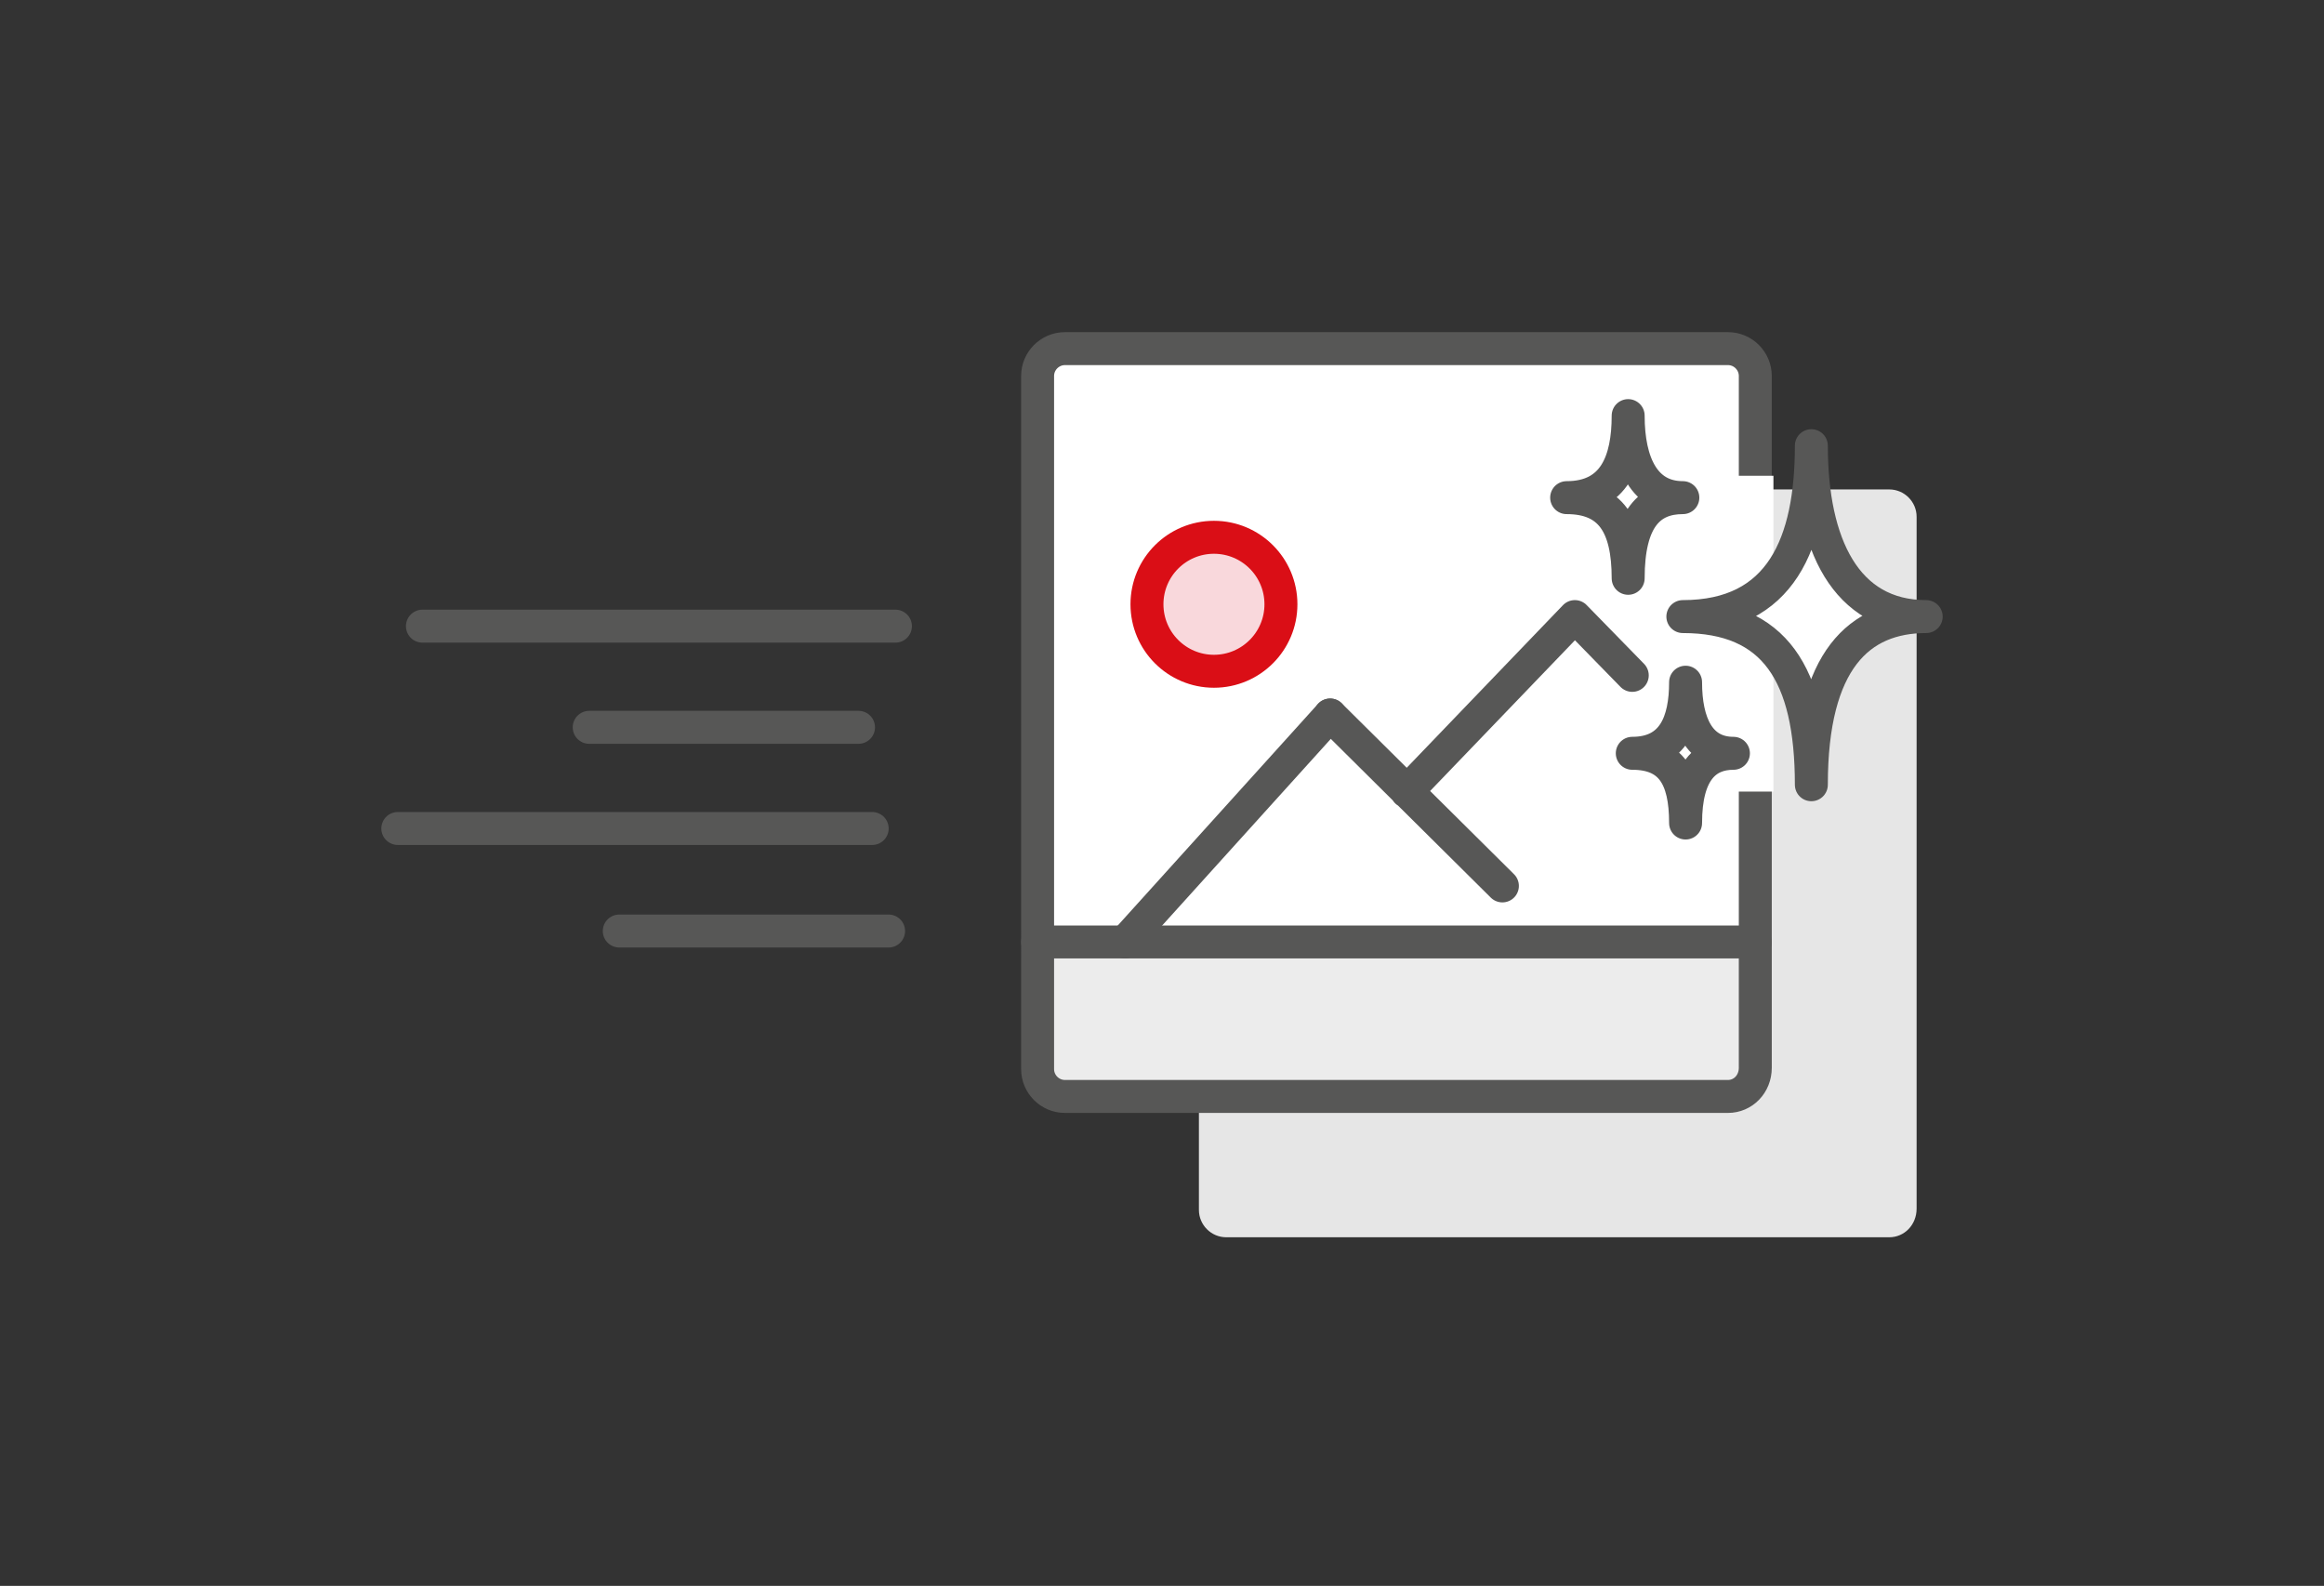
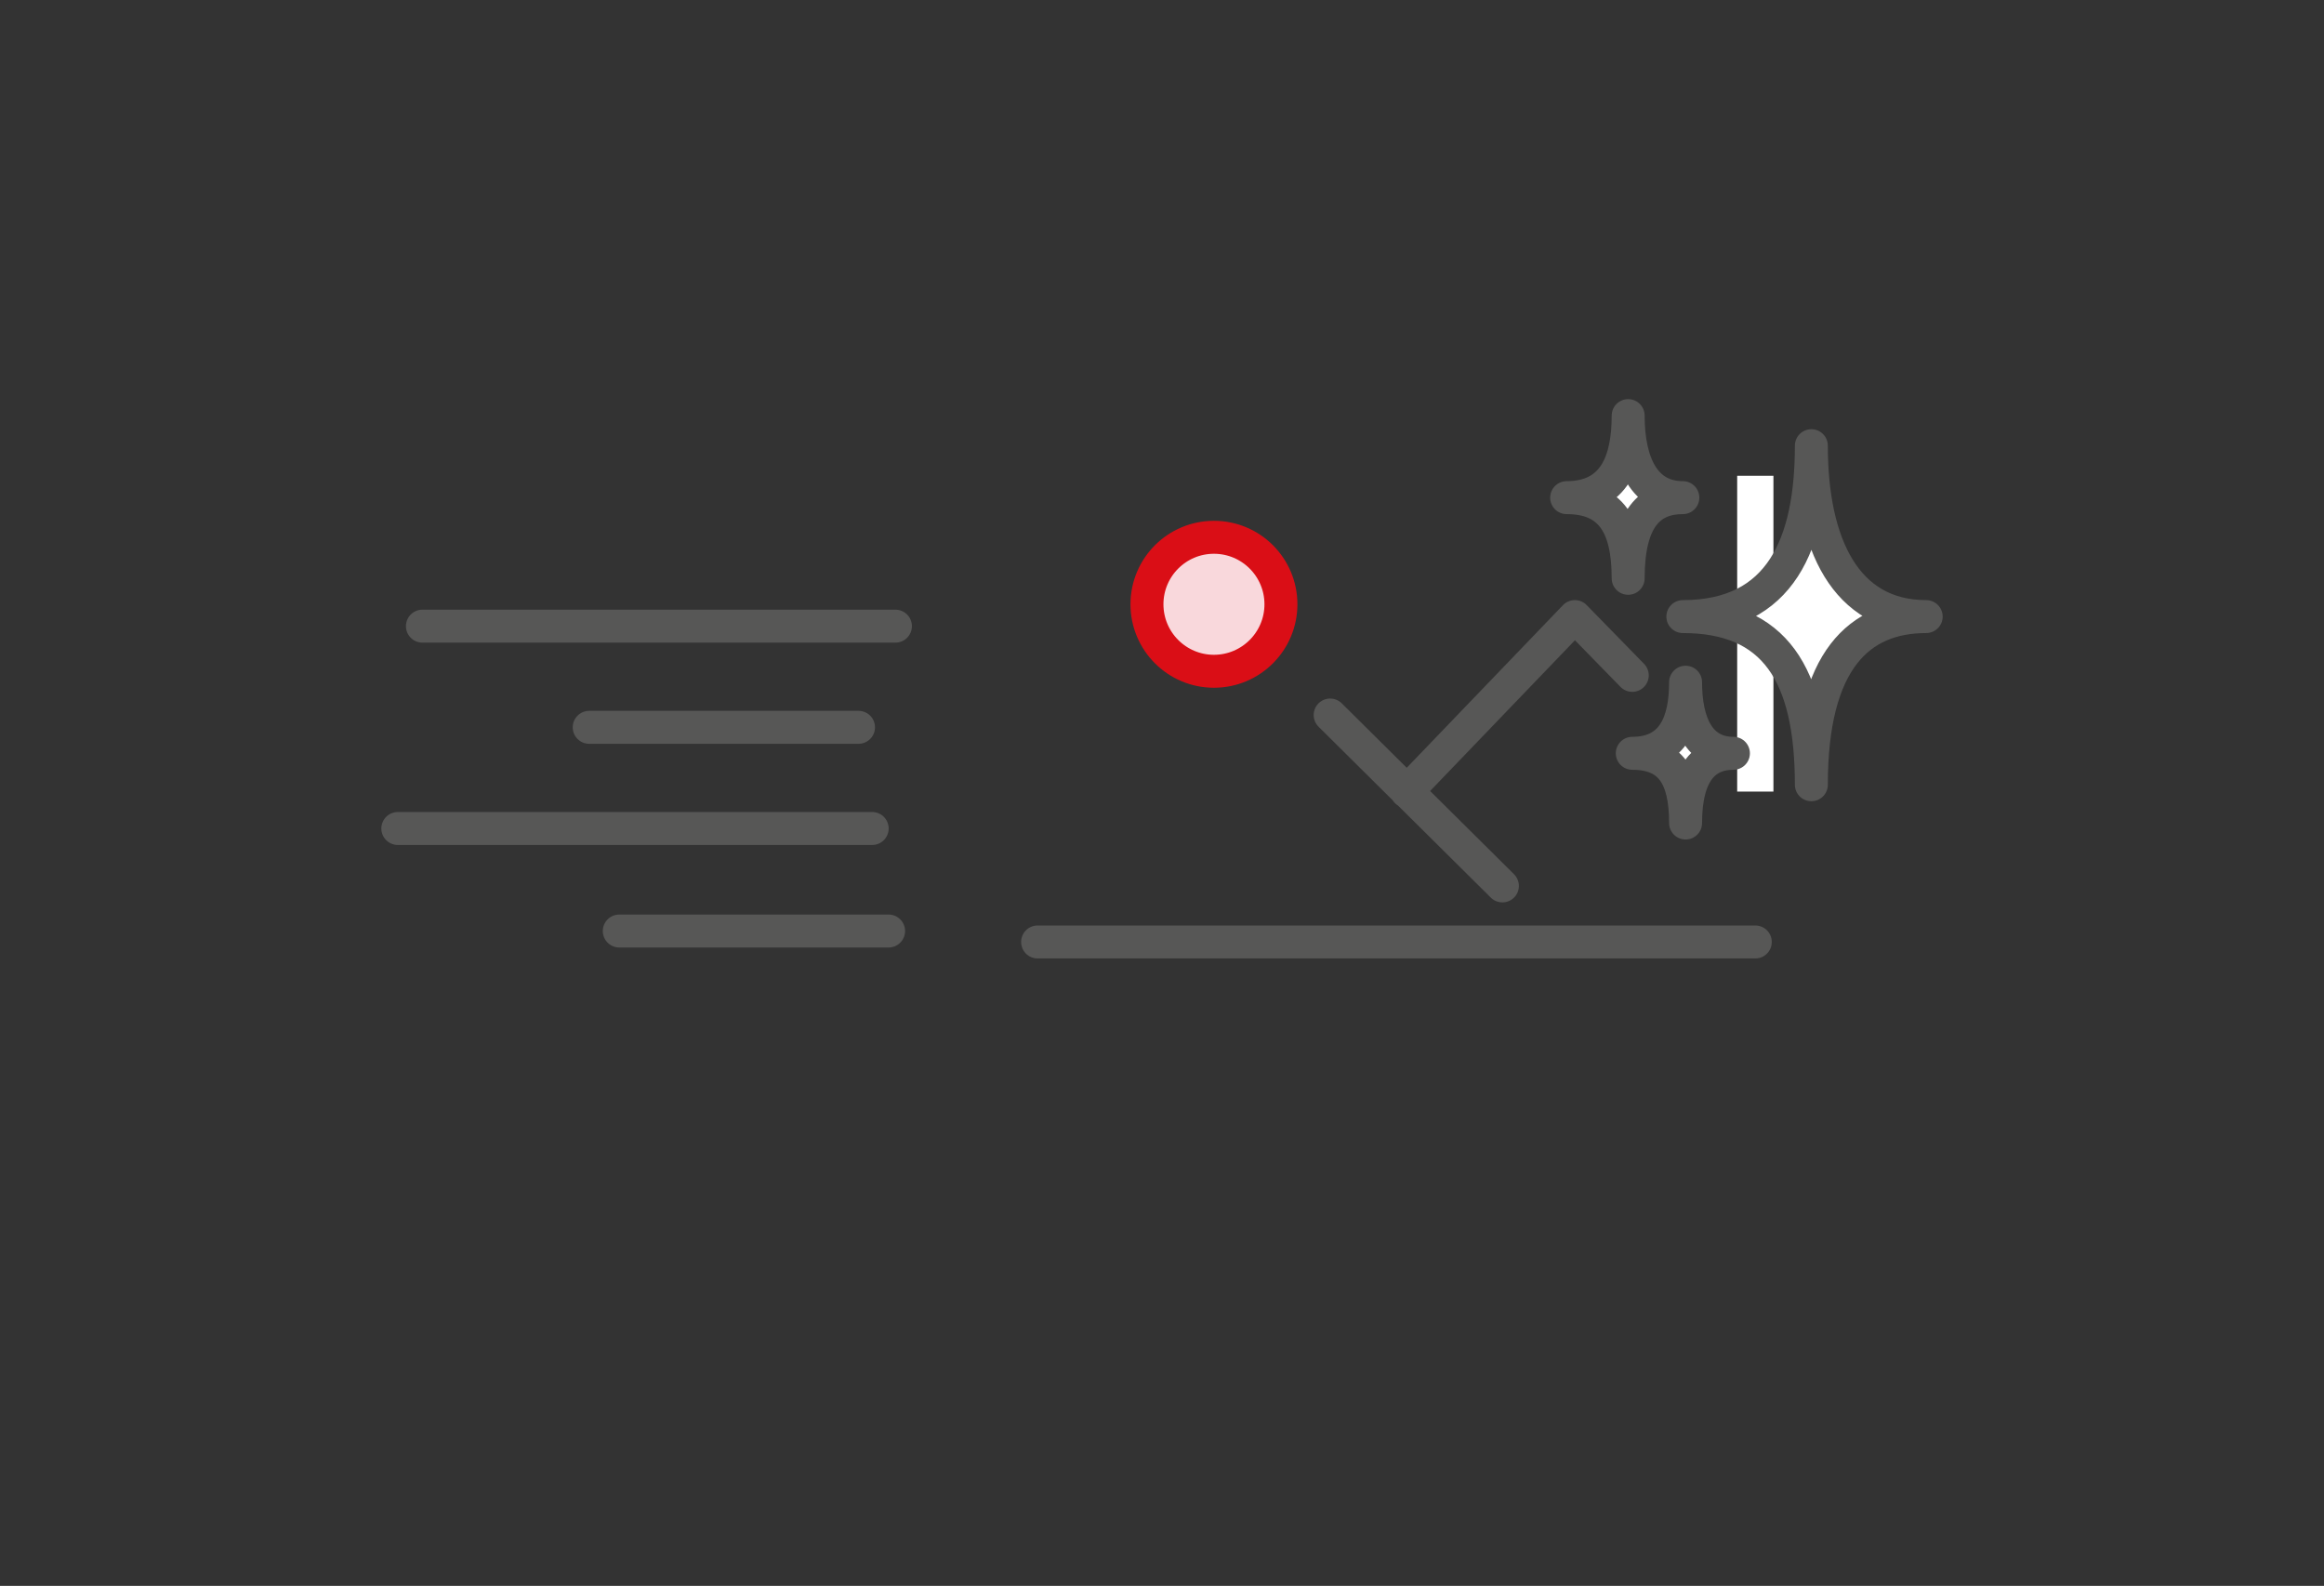
<svg xmlns="http://www.w3.org/2000/svg" id="Guide" viewBox="0 0 170 116">
  <rect x="0" y="0" width="170" height="116" fill="#333333" stroke="none" />
  <style>.st0{fill:#e6e6e6}.st1{fill:#ececec}.st2{fill:#fff}.st3,.st4{fill:none;stroke:#575756;stroke-width:2.411;stroke-linecap:round;stroke-linejoin:round;stroke-miterlimit:10}.st4{fill:#f9d8dc;stroke:#da0e16}.st5,.st6,.st7{fill:none;stroke:#fff;stroke-width:2.652;stroke-miterlimit:10}.st6,.st7{fill:#fff;stroke:#575756;stroke-width:2.411;stroke-linecap:round;stroke-linejoin:round}.st7{fill:#ececec}</style>
  <g id="high_quality_4_">
-     <path class="st0" d="M138.2 90.5H89.7c-1.1 0-2-.9-2-2V37.8c0-1.1.9-2 2-2h48.5c1.1 0 2 .9 2 2v50.6c0 1.2-.9 2.1-2 2.1z" />
-     <path class="st1" d="M75.9 68.9h51.9v10.7H75.9z" />
-     <path class="st2" d="M75.9 26.1h51.9v42.3H75.9z" />
    <path class="st3" d="M75.9 68.9h52.5M97.3 52.3l12.6 12.5M119.4 49.4l-4.2-4.3-12.3 12.8" />
    <circle class="st4" cx="88.8" cy="44.2" r="4.9" />
-     <path class="st3" d="M97.3 52.3l-15 16.6M126.4 80.2H77.9c-1.1 0-2-.9-2-2V27.5c0-1.1.9-2 2-2h48.5c1.1 0 2 .9 2 2v50.6c0 1.2-.9 2.1-2 2.1z" />
    <path class="st5" d="M128.4 34.8v23.1" />
    <path class="st6" d="M132.5 32.6c0 7.2 2.5 12.5 8.4 12.5-4.9 0-8.4 3.2-8.4 12.3 0-8.1-2.7-12.3-9.4-12.3 7.2 0 9.4-5.4 9.4-12.5zM119.1 30.4c0 3.5 1.2 6 4 6-2.4 0-4 1.5-4 5.9 0-3.9-1.3-5.9-4.5-5.9 3.5 0 4.5-2.7 4.5-6zM123.3 49.9c0 3 1 5.2 3.5 5.2-2 0-3.5 1.3-3.5 5.1 0-3.4-1.1-5.1-3.9-5.1 3 0 3.9-2.3 3.9-5.2z" />
    <path class="st7" d="M29.1 60.6h34.7M30.9 45.8h34.6M43.1 53.2h19.7M45.3 68.1H65" />
  </g>
</svg>